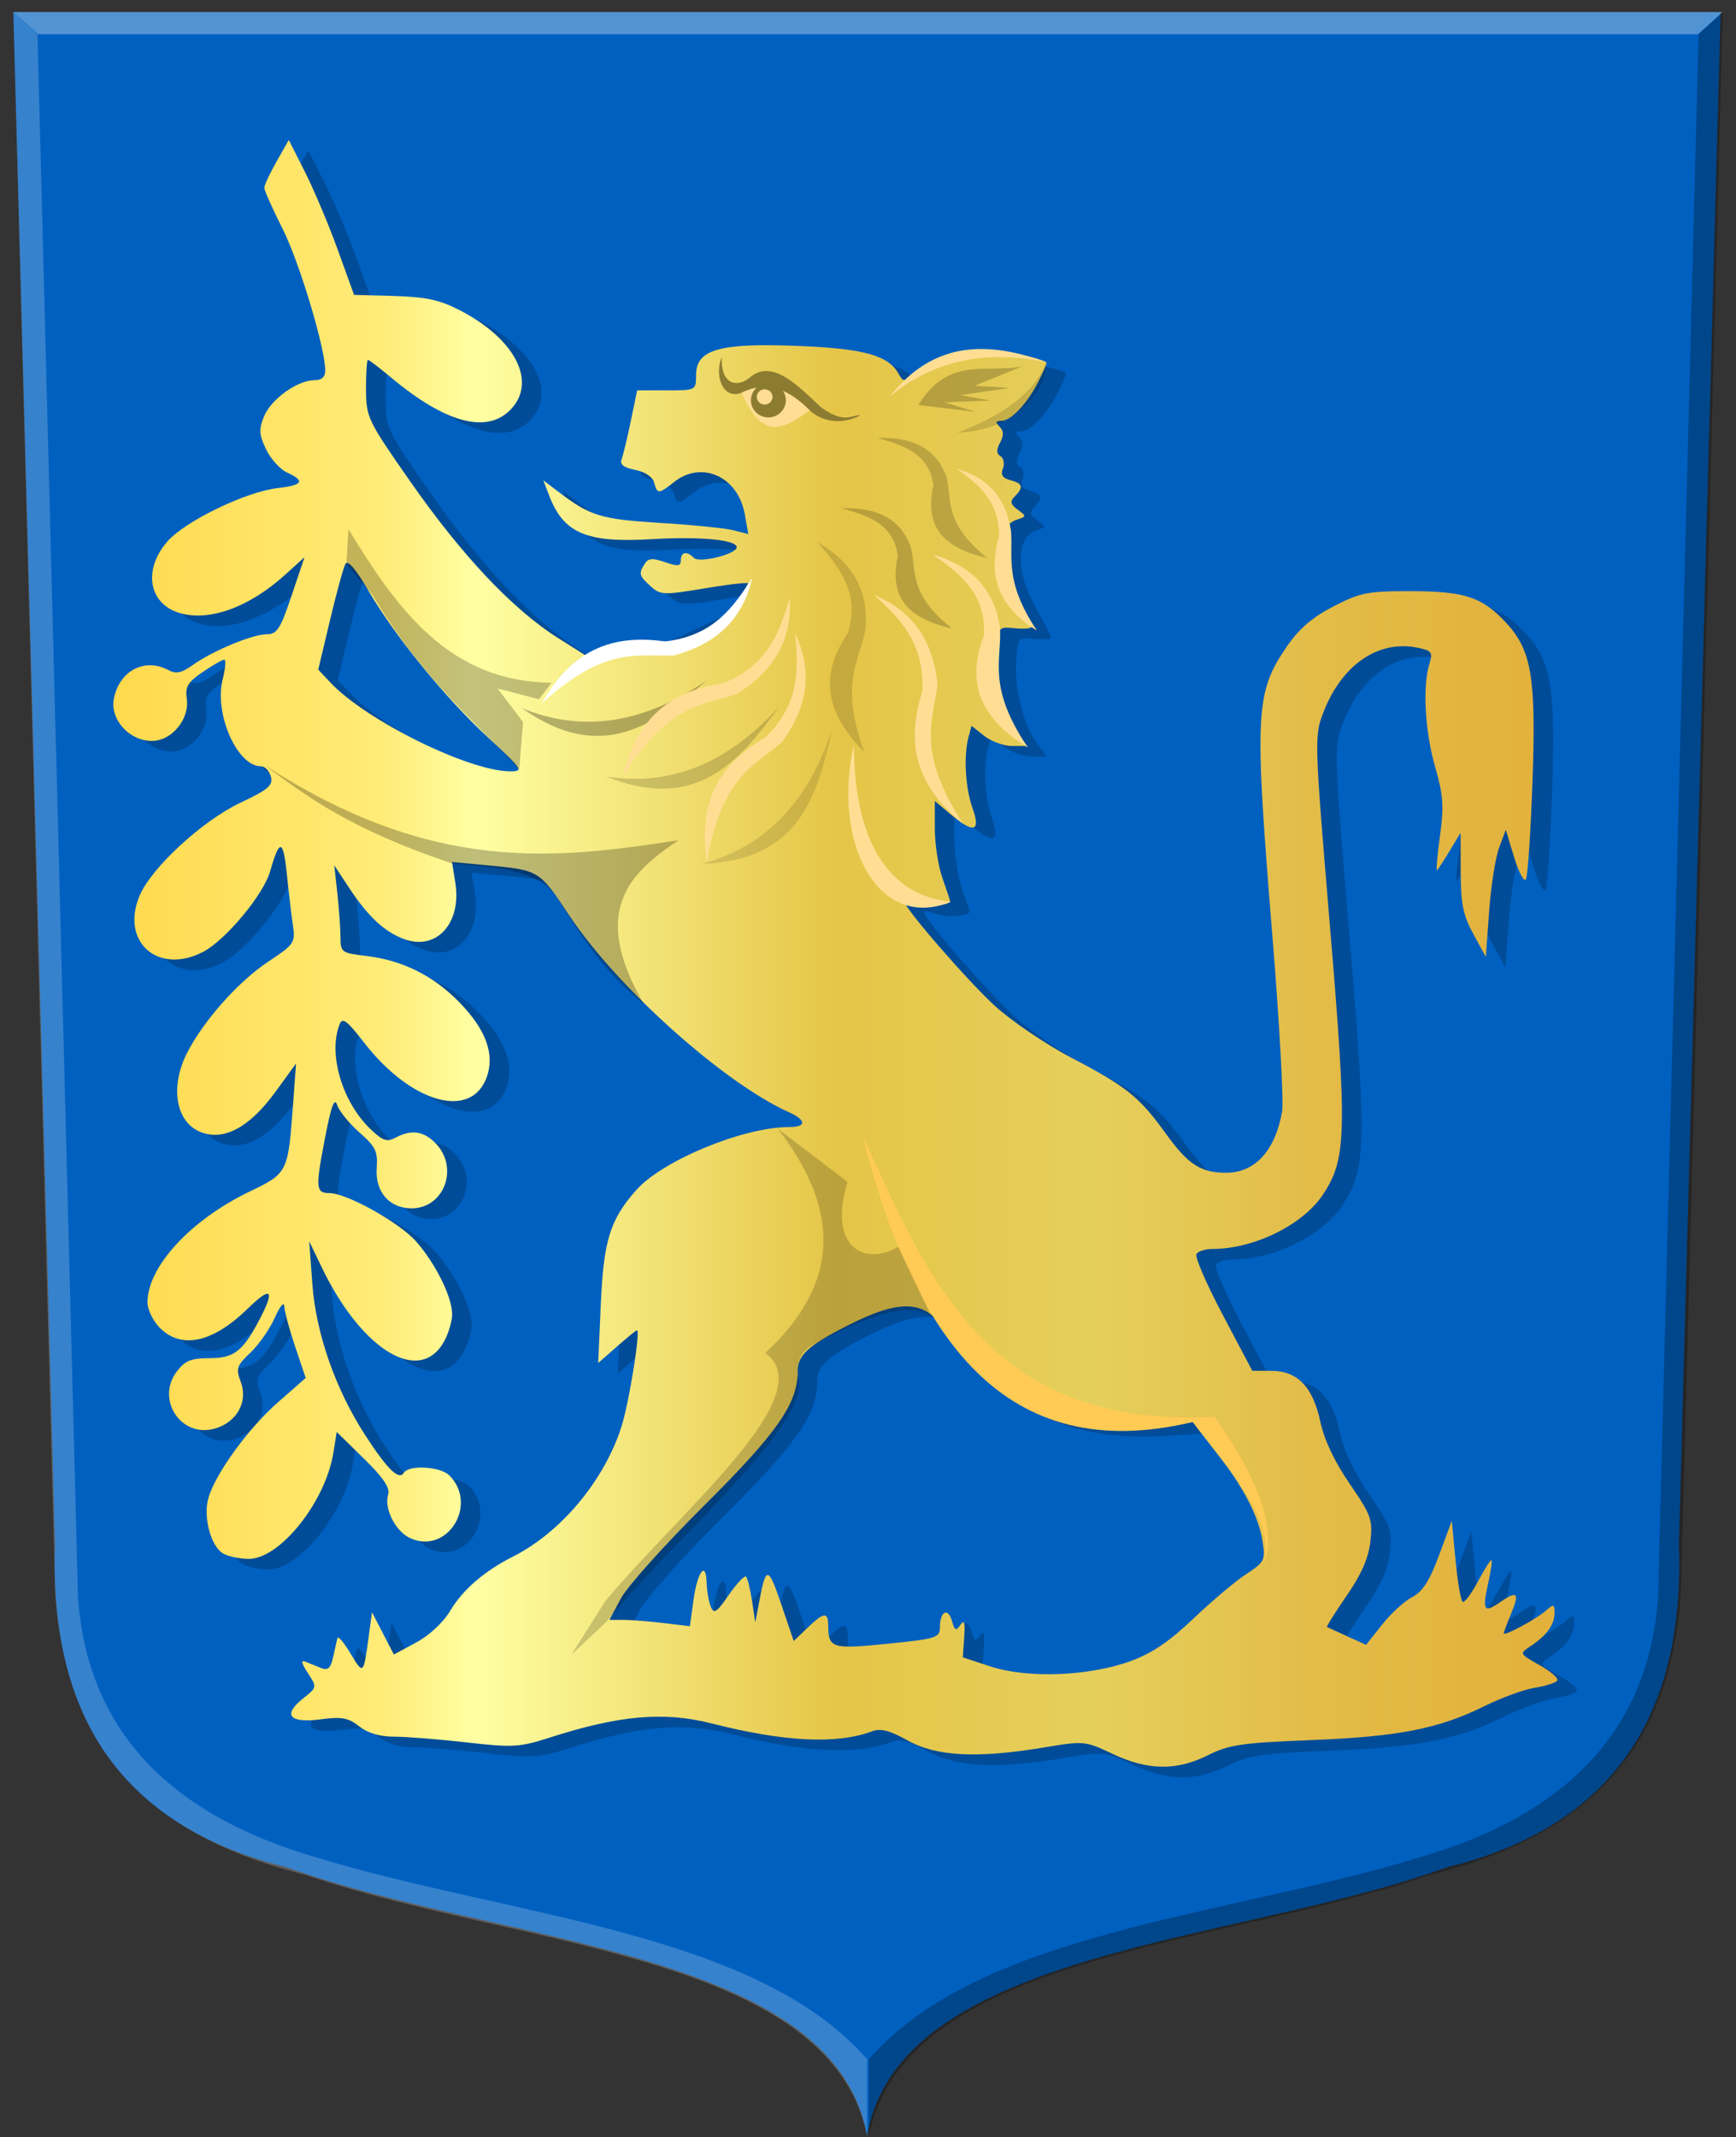
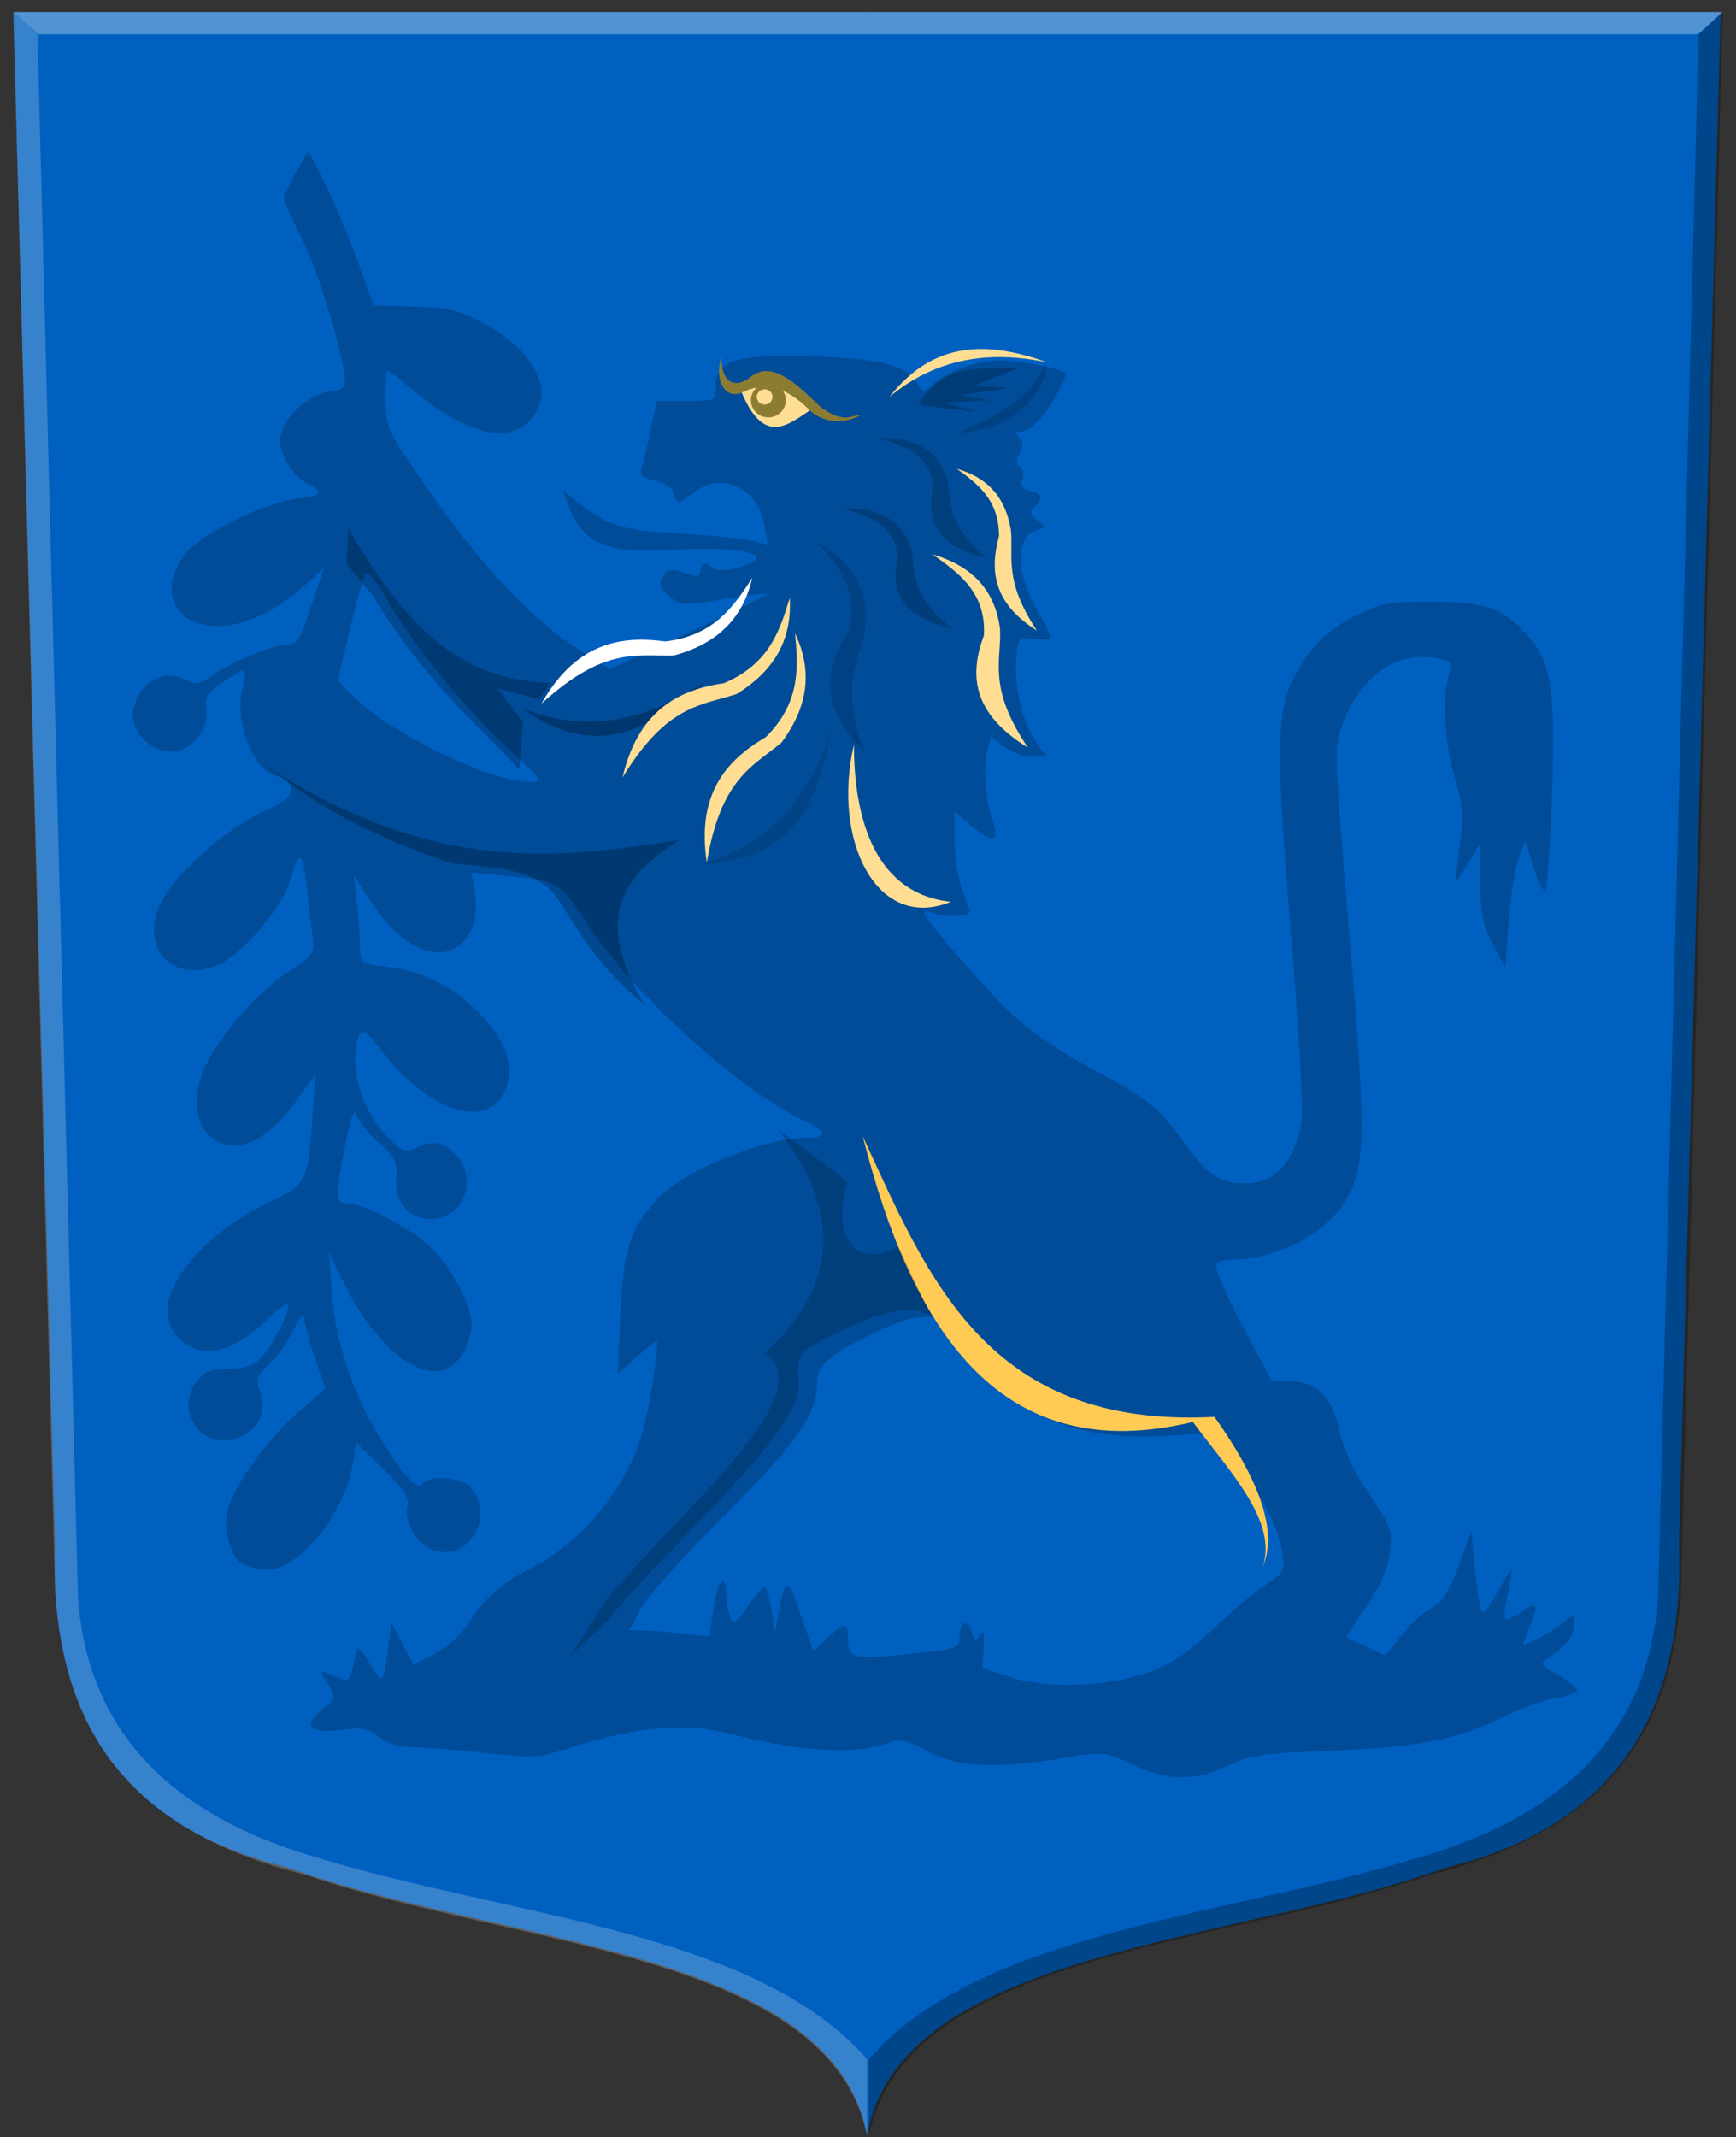
<svg xmlns="http://www.w3.org/2000/svg" xmlns:ns1="http://www.inkscape.org/namespaces/inkscape" xmlns:ns2="http://sodipodi.sourceforge.net/DTD/sodipodi-0.dtd" xmlns:xlink="http://www.w3.org/1999/xlink" width="341.75" height="420.625" id="svg5437" version="1.1" ns1:version="0.48.4 r9939" ns2:docname="Nieuw document 5">
  <rect width="100%" height="100%" fill="#333333" stroke="none" />
  <defs id="defs5439">
    <linearGradient ns1:collect="always" xlink:href="#linearGradient7293-4-5-5-7-0-4" id="linearGradient5360" x1="231.442" y1="520.042" x2="515.723" y2="520.042" gradientUnits="userSpaceOnUse" gradientTransform="matrix(-1,0,0,1,681.449,-102.868)" />
    <linearGradient id="linearGradient7293-4-5-5-7-0-4">
      <stop id="stop24834-8-7-6" offset="0" style="stop-color:#b58e30;stop-opacity:1;" />
      <stop style="stop-color:#b58e30;stop-opacity:1;" offset="0" id="stop24882-2-6-3" />
      <stop style="stop-color:#b58e30;stop-opacity:1;" offset="0" id="stop24880-7-7-4" />
      <stop style="stop-color:#b58e30;stop-opacity:1;" offset="0" id="stop24878-8-8-9" />
      <stop style="stop-color:#b58e30;stop-opacity:1;" offset="0" id="stop24876-0-3-0" />
      <stop style="stop-color:#b68f30;stop-opacity:1;" offset="0" id="stop24874-2-6-5" />
      <stop style="stop-color:#b79030;stop-opacity:1;" offset="0" id="stop24872-0-4-3" />
      <stop style="stop-color:#ba9231;stop-opacity:1;" offset="0" id="stop24870-8-4-9" />
      <stop style="stop-color:#c09633;stop-opacity:1;" offset="0" id="stop24868-9-1-1" />
      <stop style="stop-color:#cb9f36;stop-opacity:1;" offset="0" id="stop24866-2-9-2" />
      <stop style="stop-color:#e2b13c;stop-opacity:1;" offset="0" id="stop24864-8-5-8" />
      <stop style="stop-color:#e2b13c;stop-opacity:1;" offset="0" id="stop24862-2-5-8" />
      <stop style="stop-color:#e2b13c;stop-opacity:1;" offset="0" id="stop24860-0-7-1" />
      <stop style="stop-color:#e2b13c;stop-opacity:1;" offset="0" id="stop24858-5-4-8" />
      <stop style="stop-color:#e2b13c;stop-opacity:1;" offset="0" id="stop24856-5-7-6" />
      <stop style="stop-color:#e2b13c;stop-opacity:1;" offset="0" id="stop24854-2-3-0" />
      <stop style="stop-color:#e2b13c;stop-opacity:1;" offset="0.001" id="stop24852-7-4-2" />
      <stop style="stop-color:#e2b13c;stop-opacity:1;" offset="0.001" id="stop24850-6-0-4" />
      <stop style="stop-color:#e2b13c;stop-opacity:1;" offset="0.003" id="stop24848-7-8-9" />
      <stop style="stop-color:#e2b13c;stop-opacity:1;" offset="0.005" id="stop24846-8-8-0" />
      <stop style="stop-color:#e2b13c;stop-opacity:1;" offset="0.01" id="stop24844-7-1-2" />
      <stop style="stop-color:#e2b23d;stop-opacity:1;" offset="0.02" id="stop24842-8-5-2" />
      <stop style="stop-color:#e2b33e;stop-opacity:1;" offset="0.04" id="stop24840-1-2-1" />
      <stop style="stop-color:#e2b641;stop-opacity:1;" offset="0.08" id="stop24838-6-3-5" />
      <stop id="stop24830-0-2-4" offset="0.161" style="stop-color:#e3bb47;stop-opacity:1;" />
      <stop id="stop8194-1-0-7-9-4-4" offset="0.321" style="stop-color:#e5cf5c;stop-opacity:1;" />
      <stop style="stop-color:#e5c547;stop-opacity:1;" offset="0.5" id="stop7301-0-2-2-5-6-4" />
      <stop id="stop24826-8-6-2" offset="0.625" style="stop-color:#f2e275;stop-opacity:1;" />
      <stop id="stop7303-5-9-4-9-6-5" offset="0.75" style="stop-color:#ffffa3;stop-opacity:1;" />
      <stop style="stop-color:#fff58d;stop-opacity:1;" offset="0.781" id="stop24832-0-2-0" />
      <stop style="stop-color:#ffec78;stop-opacity:1;" offset="0.812" id="stop24828-0-9-4" />
      <stop style="stop-color:#ffd94d;stop-opacity:1;" offset="1" id="stop7526-6-9-6-0-0-2" />
    </linearGradient>
  </defs>
  <ns2:namedview id="base" pagecolor="#ffffff" bordercolor="#666666" borderopacity="1.0" ns1:pageopacity="0.0" ns1:pageshadow="2" ns1:zoom="0.35" ns1:cx="231.59375" ns1:cy="117.79407" ns1:document-units="px" ns1:current-layer="layer1" showgrid="false" fit-margin-top="0" fit-margin-left="0" fit-margin-right="0" fit-margin-bottom="0" ns1:window-width="1600" ns1:window-height="837" ns1:window-x="-8" ns1:window-y="-8" ns1:window-maximized="1" />
  <g ns1:label="Laag 1" ns1:groupmode="layer" id="layer1" transform="translate(-143.406,-229.531)">
    <path ns1:connector-curvature="0" style="fill:#0060c0;fill-opacity:1;stroke:#000000;stroke-width:2.032px;stroke-linecap:butt;stroke-linejoin:miter;stroke-opacity:0" d="m 314.086,231.908 -168.054,0 8.216,301.632 c -1.286,35.756 14.987,55.961 45.561,63.502 42.109,15.2 107.819,16.067 114.277,52.918 l 0,-418.052 z" id="path13713-9" ns2:nodetypes="cccccc" />
    <path ns1:connector-curvature="0" style="fill:#0060c0;fill-opacity:1;stroke:#000000;stroke-width:2.032px;stroke-linecap:butt;stroke-linejoin:miter;stroke-opacity:0" d="m 314.086,231.908 168.054,0 -8.216,301.632 c 1.286,35.756 -14.987,55.961 -45.561,63.502 -42.109,15.2 -107.819,16.067 -114.277,52.918 -9.68,-138.416 -23.693,-276.414 0,-418.052 z" id="path13713-4-5" ns2:nodetypes="cccccc" />
    <path style="fill:#000000;fill-opacity:0.208" d="m 366.293,576.836 c -5.407,-2.554 -5.635,-2.575 -13.5,-1.266 -13.132,2.187 -21.207,1.777 -26.823,-1.362 -3.518,-1.966 -5.353,-2.449 -6.975,-1.836 -6.942,2.625 -17.267,2.126 -31.661,-1.532 -9.389,-2.386 -18.191,-1.611 -31.924,2.81 -5.851,1.883 -7.21,1.961 -16.286,0.929 -5.446,-0.619 -11.85,-1.126 -14.232,-1.126 -2.843,0 -5.219,-0.7 -6.923,-2.04 -2.145,-1.687 -3.443,-1.927 -7.507,-1.388 -6.186,0.821 -7.644,-0.821 -3.595,-4.05 2.823,-2.251 2.825,-2.263 1.003,-5.044 -1.274,-1.944 -1.411,-2.619 -0.452,-2.229 0.756,0.307 2.143,0.868 3.083,1.246 1.31,0.527 1.855,0.024 2.337,-2.154 0.346,-1.563 0.727,-3.252 0.846,-3.755 0.119,-0.503 1.269,0.847 2.555,3 2.546,4.262 2.581,4.232 3.574,-3.086 l 0.679,-5 2.15,4.162 2.15,4.162 4.392,-2.362 c 2.594,-1.395 5.346,-3.963 6.724,-6.273 2.482,-4.161 6.676,-7.773 12.384,-10.664 9.479,-4.801 18.011,-15.062 21.34,-25.663 1.498,-4.772 3.751,-18.861 3.016,-18.861 -0.158,0 -1.938,1.45 -3.956,3.222 l -3.669,3.222 0.504,-11.472 c 0.555,-12.618 1.8,-16.665 6.926,-22.502 5.158,-5.874 21.106,-12.469 30.153,-12.469 3.463,0 3.434,-1.341 -0.064,-2.924 -12.958,-5.865 -33.885,-24.634 -43.286,-38.824 -5.843,-8.82 -5.828,-8.81 -16.239,-9.784 l -6.775,-0.633 0.651,4.071 c 1.282,8.015 -3.756,13.502 -10.167,11.072 -3.832,-1.452 -7.027,-4.435 -10.687,-9.979 l -2.972,-4.5 0.604,5.5 c 0.332,3.025 0.608,6.9 0.612,8.611 0.008,2.986 0.21,3.135 5.008,3.703 7.208,0.854 13.294,3.883 18.44,9.177 5.162,5.311 6.94,10.122 5.388,14.576 -3.006,8.623 -14.903,5.311 -24.232,-6.746 -3.324,-4.296 -4.212,-4.957 -4.769,-3.55 -2.303,5.81 0.482,15.275 6.07,20.629 2.415,2.313 3.242,2.597 4.937,1.69 3.146,-1.684 5.616,-1.305 7.993,1.225 4.52,4.811 1.525,12.686 -4.826,12.686 -4.388,0 -7.207,-3.252 -6.87,-7.925 0.236,-3.263 -0.228,-4.222 -3.381,-6.99 -2.01,-1.764 -3.988,-4.193 -4.396,-5.397 -0.55,-1.624 -1.187,0.127 -2.467,6.788 -1.833,9.535 -1.746,10.523 0.922,10.524 3.416,0.002 13.806,5.796 17.082,9.527 3.824,4.356 7.055,10.861 7.087,14.271 0.012,1.265 -0.636,3.573 -1.441,5.129 -4.679,9.048 -16.221,2.275 -24.163,-14.179 l -2.534,-5.249 0.613,8.369 c 0.715,9.757 4.559,20.754 10.406,29.776 4.373,6.747 6.649,8.96 7.611,7.404 0.993,-1.606 7.19,-1.246 8.957,0.521 5.759,5.759 -0.415,15.671 -7.695,12.354 -2.922,-1.331 -5.203,-5.845 -4.346,-8.6 0.405,-1.3 -0.968,-3.327 -4.783,-7.063 l -5.351,-5.239 -0.651,4.072 c -1.547,9.672 -10.504,20.907 -16.67,20.907 -1.685,0 -3.914,-0.455 -4.953,-1.012 -2.467,-1.321 -4.066,-7.193 -2.985,-10.964 1.383,-4.822 7.841,-13.713 13.683,-18.838 l 5.474,-4.802 -2.075,-6.161 c -1.141,-3.388 -2.107,-6.962 -2.146,-7.942 -0.039,-0.98 -0.881,0.038 -1.871,2.262 -0.99,2.224 -3.149,5.316 -4.797,6.871 -2.707,2.555 -2.89,3.109 -1.895,5.744 1.477,3.913 -0.764,7.949 -5.106,9.194 -6.616,1.897 -11.67,-5.67 -7.496,-11.224 1.624,-2.161 2.788,-2.632 6.523,-2.64 4.876,-0.011 6.591,-1.406 10.07,-8.19 2.757,-5.375 1.85,-5.92 -2.609,-1.566 -6.865,6.704 -13.042,8.065 -17.295,3.812 -1.35,-1.35 -2.455,-3.618 -2.455,-5.04 0,-6.987 8.498,-16.219 20.04,-21.773 7.602,-3.658 7.631,-3.715 8.624,-17.233 l 0.588,-8 -4.019,5.524 c -5.101,7.012 -10.103,9.736 -14.68,7.996 -4.964,-1.887 -6.197,-8.883 -2.754,-15.614 3.249,-6.35 10.084,-14.045 15.913,-17.915 5.245,-3.483 5.424,-3.749 4.907,-7.303 -0.295,-2.029 -0.829,-6.542 -1.186,-10.03 -0.703,-6.858 -1.439,-6.971 -3.276,-0.504 -1.307,4.602 -8.797,13.59 -13.237,15.887 -8.83,4.566 -16.263,-1.998 -12.489,-11.03 2.313,-5.535 12.339,-14.786 19.893,-18.355 5.455,-2.577 6.424,-3.407 5.977,-5.117 -0.293,-1.122 -1.177,-2.04 -1.962,-2.04 -4.692,0 -9.246,-10.382 -7.526,-17.159 0.536,-2.113 0.677,-3.841 0.313,-3.841 -0.364,0 -2.268,1.092 -4.231,2.426 -2.962,2.013 -3.499,2.909 -3.153,5.265 0.589,4.01 -2.961,8.309 -6.859,8.309 -4.48,0 -8.282,-4.221 -7.491,-8.316 1.06,-5.491 6.055,-8.121 10.701,-5.634 1.529,0.818 2.59,0.601 4.819,-0.986 3.94,-2.806 11.774,-6.063 14.581,-6.063 2.007,0 2.677,-1.042 4.875,-7.578 l 2.548,-7.578 -3.898,3.521 c -6.951,6.28 -14.692,9.115 -20.505,7.51 -6.273,-1.732 -7.501,-8.54 -2.556,-14.172 3.499,-3.985 15.477,-9.772 21.672,-10.471 4.969,-0.56 5.485,-1.405 1.865,-3.054 -1.379,-0.628 -3.247,-2.693 -4.151,-4.589 -1.389,-2.914 -1.447,-3.92 -0.375,-6.509 1.399,-3.377 6.578,-7.081 9.901,-7.081 1.417,0 2.132,-0.628 2.132,-1.872 0,-4.437 -5.085,-21.347 -8.397,-27.923 -1.982,-3.935 -3.603,-7.571 -3.603,-8.078 0,-0.508 1.086,-2.834 2.412,-5.17 l 2.412,-4.247 3.208,6.356 c 1.765,3.496 4.655,10.356 6.422,15.246 l 3.214,8.891 7.915,0.225 c 6.263,0.178 8.959,0.764 12.915,2.81 10.628,5.495 15.055,13.683 10.352,19.148 -4.588,5.332 -12.855,3.304 -23.799,-5.84 -2.333,-1.949 -4.425,-3.545 -4.648,-3.545 -0.223,0 -0.392,2.587 -0.377,5.75 0.028,5.589 0.274,6.101 8.75,18.24 10.187,14.59 20.164,25.148 29.076,30.771 l 6.355,4.01 15.145,-7.038 c 8.33,-3.871 15.477,-7.323 15.882,-7.672 0.405,-0.349 -3.283,0.037 -8.196,0.857 -8.472,1.414 -9.038,1.395 -10.987,-0.368 -2.297,-2.079 -2.396,-2.461 -1.146,-4.434 0.693,-1.094 1.531,-1.157 3.985,-0.302 2.545,0.887 3.107,0.821 3.107,-0.365 0,-1.67 1.164,-1.884 2.575,-0.473 1.081,1.081 8.425,-0.747 8.425,-2.098 0,-1.472 -7.264,-2.156 -16.84,-1.584 -12.778,0.762 -17.263,-1.174 -20.119,-8.686 l -1.098,-2.889 3.279,2.485 c 5.97,4.524 8.155,5.175 19.779,5.887 6.325,0.388 12.8,1.04 14.388,1.45 l 2.888,0.745 -0.684,-3.893 c -1.296,-7.377 -8.432,-10.667 -13.865,-6.393 -3.121,2.455 -3.372,2.465 -3.977,0.152 -0.291,-1.114 -1.771,-2.106 -3.725,-2.497 -2.29,-0.458 -3.077,-1.077 -2.682,-2.108 0.308,-0.803 1.122,-4.179 1.808,-7.503 l 1.248,-6.044 5.8,0 c 5.799,0 5.8,-3.6e-4 5.8,-3.051 0,-4.999 4.636,-6.316 20.06,-5.699 12.98,0.519 17.775,1.845 19.809,5.48 0.909,1.625 1.08,1.627 2.836,0.038 2.928,-2.649 8.845,-4.767 13.32,-4.767 4.046,0 12.975,1.836 12.975,2.668 0,0.237 -0.728,1.871 -1.617,3.631 -2.163,4.281 -5.386,7.7 -7.257,7.7 -1.152,0 -1.243,0.282 -0.372,1.153 0.828,0.828 0.856,1.709 0.097,3.127 -0.758,1.417 -0.736,2.172 0.081,2.677 0.625,0.387 0.838,1.481 0.473,2.432 -0.475,1.239 -0.059,1.888 1.466,2.287 2.441,0.638 2.65,1.396 0.88,3.191 -1.002,1.016 -0.889,1.534 0.569,2.611 1.747,1.29 1.741,1.368 -0.142,1.966 -4.091,1.298 -4.17,8.134 -0.177,15.21 1.65,2.924 3,5.581 3,5.906 0,0.325 -1.462,0.444 -3.25,0.265 -3.19,-0.319 -3.256,-0.242 -3.567,4.128 -0.395,5.537 1.302,12.513 3.945,16.226 l 2.009,2.821 -2.933,0 c -1.613,0 -4.068,-0.893 -5.456,-1.984 l -2.522,-1.984 -0.599,2.234 c -0.986,3.678 -0.625,9.992 0.8,13.984 1.659,4.65 0.245,5.027 -4.349,1.161 l -3.077,-2.589 0,5.463 c 0,3.005 0.675,7.376 1.5,9.715 0.825,2.338 1.5,4.367 1.5,4.509 0,0.893 -4.616,1.207 -6.607,0.45 -1.316,-0.5 -2.393,-0.66 -2.393,-0.356 0,1.27 12.247,15.408 17.713,20.448 3.254,3 10.042,7.615 15.109,10.272 11.005,5.77 13.44,7.726 18.678,15.003 4.351,6.044 6.86,7.673 11.825,7.673 5.696,0 9.661,-4.313 11.033,-12 0.343,-1.925 -0.493,-17.225 -1.858,-34 -3.643,-44.758 -3.458,-48.477 2.869,-57.682 2.357,-3.429 4.996,-5.683 9.151,-7.818 5.304,-2.725 6.715,-2.998 15.41,-2.976 10.423,0.026 13.861,1.18 18.538,6.224 5.013,5.406 5.903,10.723 5.196,31.041 -0.351,10.101 -0.94,18.851 -1.307,19.445 -0.367,0.594 -1.407,-1.353 -2.312,-4.327 l -1.644,-5.407 -1.311,3.5 c -0.721,1.925 -1.606,7.55 -1.966,12.5 l -0.655,9 -2.46,-4.5 c -2.003,-3.663 -2.465,-5.933 -2.484,-12.208 l -0.023,-7.708 -2.093,3.467 c -1.151,1.907 -2.287,3.662 -2.525,3.899 -0.238,0.238 0.01,-2.745 0.544,-6.628 0.824,-5.963 0.679,-8.091 -0.933,-13.691 -2.002,-6.956 -2.506,-15.824 -1.149,-20.241 0.729,-2.373 0.51,-2.669 -2.407,-3.252 -7.712,-1.542 -14.896,3.449 -18.483,12.842 -1.753,4.589 -1.725,5.484 1.319,41.855 3.411,40.762 3.282,45.909 -1.329,52.909 -3.962,6.015 -13.583,10.756 -21.829,10.756 -1.374,0 -2.776,0.45 -3.117,1.001 -0.34,0.55 1.996,5.945 5.191,11.988 l 5.809,10.988 3.796,0.012 c 5.133,0.016 8.151,3.186 9.616,10.099 0.736,3.476 2.796,7.815 5.753,12.122 4.242,6.179 4.564,7.076 4.081,11.368 -0.368,3.265 -1.766,6.458 -4.673,10.67 -2.281,3.306 -4.018,6.079 -3.86,6.162 0.159,0.083 1.952,0.907 3.986,1.831 l 3.698,1.68 3.159,-3.989 c 1.738,-2.194 4.403,-4.632 5.923,-5.418 2.046,-1.058 3.417,-3.193 5.279,-8.22 l 2.515,-6.791 0.732,7.764 c 0.403,4.27 1.034,7.951 1.403,8.179 0.369,0.228 1.732,-1.587 3.03,-4.033 1.298,-2.446 2.492,-4.314 2.654,-4.152 0.162,0.162 -0.145,2.255 -0.683,4.65 -1.166,5.191 -0.784,5.818 2.249,3.693 3.467,-2.429 4.017,-1.957 2.356,2.02 -0.832,1.992 -1.514,3.804 -1.514,4.026 0,0.651 6.34,-2.748 8.25,-4.423 1.593,-1.397 1.75,-1.359 1.75,0.429 0,2.272 -1.567,4.436 -4.728,6.528 -2.222,1.471 -2.218,1.48 1.764,3.718 2.196,1.234 3.771,2.602 3.5,3.04 -0.271,0.438 -2.25,1.078 -4.398,1.421 -2.148,0.344 -6.63,1.976 -9.96,3.629 -8.974,4.452 -16.935,6.009 -34.178,6.681 -13.572,0.529 -16.087,0.898 -20.217,2.967 -6.195,3.103 -11.836,3.026 -18.783,-0.255 z m 3.394,-18.21 c 4.295,-1.546 7.686,-3.829 12.5,-8.413 3.633,-3.46 8.32,-7.409 10.415,-8.775 3.572,-2.329 3.773,-2.724 3.224,-6.326 -0.769,-5.043 -3.784,-10.846 -9.276,-17.852 l -4.463,-5.694 -8.146,0.541 c -19.423,1.29 -31.414,-4.149 -40.414,-18.331 -3.984,-6.277 -8.822,-6.61 -19.261,-1.325 -7.918,4.009 -9.972,5.879 -9.972,9.082 0,6.342 -4.009,12.093 -18.42,26.421 -7.744,7.7 -15.106,15.912 -16.36,18.25 l -2.28,4.25 2.78,0.009 c 1.529,0.005 5.092,0.287 7.919,0.626 l 5.139,0.617 0.705,-5.125 c 0.774,-5.63 2.476,-7.89 2.588,-3.436 0.039,1.545 0.397,3.64 0.797,4.656 0.626,1.59 1.122,1.276 3.578,-2.268 1.568,-2.263 3.093,-3.873 3.388,-3.578 0.295,0.295 0.825,2.441 1.178,4.768 l 0.642,4.231 0.751,-4 c 1.347,-7.176 1.779,-7.143 4.322,0.331 l 2.494,7.331 2.694,-2.581 c 3.305,-3.166 4.08,-3.229 4.1,-0.331 0.029,4.34 0.798,4.566 11.735,3.449 9.678,-0.989 10.25,-1.174 10.25,-3.314 0,-3.103 1.633,-3.872 2.386,-1.124 0.516,1.882 0.777,2 1.641,0.739 0.768,-1.122 0.958,-0.506 0.75,2.442 l -0.277,3.942 5.5,1.805 c 7.203,2.364 19.244,1.917 27.394,-1.017 z M 243.398,376.844 c -8.51,-7.879 -18.308,-19.898 -23.607,-28.959 -2.531,-4.328 -4.081,-6.118 -4.544,-5.25 -0.387,0.725 -1.746,5.697 -3.02,11.049 l -2.318,9.731 2.4,2.555 c 7.003,7.454 27.196,17.432 35.356,17.47 2.728,0.013 2.514,-0.318 -4.267,-6.596 z" id="path26704" ns1:connector-curvature="0" />
-     <path style="fill:url(#linearGradient5360);fill-opacity:1" d="m 362.439,574.748 c -5.407,-2.554 -5.635,-2.575 -13.5,-1.266 -13.132,2.187 -21.207,1.777 -26.823,-1.362 -3.518,-1.966 -5.353,-2.449 -6.975,-1.836 -6.942,2.625 -17.267,2.126 -31.661,-1.532 -9.389,-2.386 -18.191,-1.611 -31.924,2.81 -5.851,1.883 -7.21,1.961 -16.286,0.929 -5.446,-0.619 -11.85,-1.126 -14.232,-1.126 -2.843,0 -5.219,-0.7 -6.923,-2.04 -2.145,-1.687 -3.443,-1.927 -7.507,-1.388 -6.186,0.821 -7.644,-0.821 -3.595,-4.05 2.823,-2.251 2.825,-2.263 1.003,-5.044 -1.274,-1.944 -1.411,-2.619 -0.452,-2.229 0.756,0.307 2.143,0.868 3.083,1.246 1.31,0.527 1.855,0.024 2.337,-2.154 0.346,-1.563 0.727,-3.252 0.846,-3.755 0.119,-0.503 1.269,0.847 2.555,3 2.546,4.262 2.581,4.232 3.574,-3.086 l 0.679,-5 2.15,4.162 2.15,4.162 4.392,-2.362 c 2.594,-1.395 5.346,-3.963 6.724,-6.273 2.482,-4.161 6.676,-7.773 12.384,-10.664 9.479,-4.801 18.011,-15.062 21.34,-25.663 1.498,-4.772 3.751,-18.861 3.016,-18.861 -0.158,0 -1.938,1.45 -3.956,3.222 l -3.669,3.222 0.504,-11.472 c 0.555,-12.618 1.8,-16.665 6.926,-22.502 5.158,-5.874 21.106,-12.469 30.153,-12.469 3.463,0 3.434,-1.341 -0.064,-2.924 -12.958,-5.865 -33.885,-24.634 -43.286,-38.824 -5.843,-8.82 -5.828,-8.81 -16.239,-9.784 l -6.775,-0.633 0.651,4.071 c 1.282,8.015 -3.756,13.502 -10.167,11.072 -3.832,-1.452 -7.027,-4.435 -10.687,-9.979 l -2.972,-4.5 0.604,5.5 c 0.332,3.025 0.608,6.9 0.612,8.611 0.008,2.986 0.21,3.135 5.008,3.703 7.208,0.854 13.294,3.883 18.44,9.177 5.162,5.311 6.94,10.122 5.388,14.576 -3.006,8.623 -14.903,5.311 -24.232,-6.746 -3.324,-4.296 -4.212,-4.957 -4.769,-3.55 -2.303,5.81 0.482,15.275 6.07,20.629 2.415,2.313 3.242,2.597 4.937,1.69 3.146,-1.684 5.616,-1.305 7.993,1.225 4.52,4.811 1.525,12.686 -4.826,12.686 -4.388,0 -7.207,-3.252 -6.87,-7.925 0.236,-3.263 -0.228,-4.222 -3.381,-6.99 -2.01,-1.764 -3.988,-4.193 -4.396,-5.397 -0.55,-1.624 -1.187,0.127 -2.467,6.788 -1.833,9.535 -1.746,10.523 0.922,10.524 3.416,0.002 13.806,5.796 17.082,9.527 3.824,4.356 7.055,10.861 7.087,14.271 0.012,1.265 -0.636,3.573 -1.441,5.129 -4.679,9.048 -16.221,2.275 -24.163,-14.179 l -2.534,-5.249 0.613,8.369 c 0.715,9.757 4.559,20.754 10.406,29.776 4.373,6.747 6.649,8.96 7.611,7.404 0.993,-1.606 7.19,-1.246 8.957,0.521 5.759,5.759 -0.415,15.671 -7.695,12.354 -2.922,-1.331 -5.203,-5.845 -4.346,-8.6 0.405,-1.3 -0.968,-3.327 -4.783,-7.063 l -5.351,-5.239 -0.651,4.072 c -1.547,9.672 -10.504,20.907 -16.67,20.907 -1.685,0 -3.914,-0.455 -4.953,-1.012 -2.467,-1.321 -4.066,-7.193 -2.985,-10.964 1.383,-4.822 7.841,-13.713 13.683,-18.838 l 5.474,-4.802 -2.075,-6.161 c -1.141,-3.388 -2.107,-6.962 -2.146,-7.942 -0.039,-0.98 -0.881,0.038 -1.871,2.262 -0.99,2.224 -3.149,5.316 -4.797,6.871 -2.707,2.555 -2.89,3.109 -1.895,5.744 1.477,3.913 -0.764,7.949 -5.106,9.194 -6.616,1.897 -11.67,-5.67 -7.496,-11.224 1.624,-2.161 2.788,-2.632 6.523,-2.64 4.876,-0.011 6.591,-1.406 10.07,-8.19 2.757,-5.375 1.85,-5.92 -2.609,-1.566 -6.865,6.704 -13.042,8.065 -17.295,3.812 -1.35,-1.35 -2.455,-3.618 -2.455,-5.04 0,-6.987 8.498,-16.219 20.04,-21.773 7.602,-3.658 7.631,-3.715 8.624,-17.233 l 0.588,-8 -4.019,5.524 c -5.101,7.012 -10.103,9.736 -14.68,7.996 -4.964,-1.887 -6.197,-8.883 -2.754,-15.614 3.249,-6.35 10.084,-14.045 15.913,-17.915 5.245,-3.483 5.424,-3.749 4.907,-7.303 -0.295,-2.029 -0.829,-6.542 -1.186,-10.03 -0.703,-6.858 -1.439,-6.971 -3.276,-0.504 -1.307,4.602 -8.797,13.59 -13.237,15.887 -8.83,4.566 -16.263,-1.998 -12.489,-11.03 2.313,-5.535 12.339,-14.786 19.893,-18.355 5.455,-2.577 6.424,-3.407 5.977,-5.117 -0.293,-1.122 -1.177,-2.04 -1.962,-2.04 -4.692,0 -9.246,-10.382 -7.526,-17.159 0.536,-2.113 0.677,-3.841 0.313,-3.841 -0.364,0 -2.268,1.092 -4.231,2.426 -2.962,2.013 -3.499,2.909 -3.153,5.265 0.589,4.01 -2.961,8.309 -6.859,8.309 -4.48,0 -8.282,-4.221 -7.491,-8.316 1.06,-5.491 6.055,-8.121 10.701,-5.634 1.529,0.818 2.59,0.601 4.819,-0.986 3.94,-2.806 11.774,-6.063 14.581,-6.063 2.007,0 2.677,-1.042 4.875,-7.578 l 2.548,-7.578 -3.898,3.521 c -6.951,6.28 -14.692,9.115 -20.505,7.51 -6.273,-1.732 -7.501,-8.54 -2.556,-14.172 3.499,-3.985 15.477,-9.772 21.672,-10.471 4.969,-0.56 5.485,-1.405 1.865,-3.054 -1.379,-0.628 -3.247,-2.693 -4.151,-4.589 -1.389,-2.914 -1.447,-3.92 -0.375,-6.509 1.399,-3.377 6.578,-7.081 9.901,-7.081 1.417,0 2.132,-0.628 2.132,-1.872 0,-4.437 -5.085,-21.347 -8.397,-27.923 -1.982,-3.935 -3.603,-7.571 -3.603,-8.078 0,-0.508 1.086,-2.834 2.412,-5.17 l 2.412,-4.247 3.208,6.356 c 1.765,3.496 4.655,10.356 6.422,15.246 l 3.214,8.891 7.915,0.225 c 6.263,0.178 8.959,0.764 12.915,2.81 10.628,5.495 15.055,13.683 10.352,19.148 -4.588,5.332 -12.855,3.304 -23.799,-5.84 -2.333,-1.949 -4.425,-3.545 -4.648,-3.545 -0.223,0 -0.392,2.587 -0.377,5.75 0.028,5.589 0.274,6.101 8.75,18.24 10.187,14.59 20.164,25.148 29.076,30.771 l 6.355,4.01 c 3.096,-3.729 10.021,-3.482 16.895,-3.288 9.182,0.259 13.727,-11.073 14.132,-11.422 0.405,-0.349 -3.283,0.037 -8.196,0.857 -8.472,1.414 -9.038,1.395 -10.987,-0.368 -2.297,-2.079 -2.396,-2.461 -1.146,-4.434 0.693,-1.094 1.531,-1.157 3.985,-0.302 2.545,0.887 3.107,0.821 3.107,-0.365 0,-1.67 1.164,-1.884 2.575,-0.473 1.081,1.081 8.425,-0.747 8.425,-2.098 0,-1.472 -7.264,-2.156 -16.84,-1.584 -12.778,0.762 -17.263,-1.174 -20.119,-8.686 l -1.098,-2.889 3.279,2.485 c 5.97,4.524 8.155,5.175 19.779,5.887 6.325,0.388 12.8,1.04 14.388,1.45 l 2.888,0.745 -0.684,-3.893 c -1.296,-7.377 -8.432,-10.667 -13.865,-6.393 -3.121,2.455 -3.372,2.465 -3.977,0.152 -0.291,-1.114 -1.771,-2.106 -3.725,-2.497 -2.29,-0.458 -3.077,-1.077 -2.682,-2.108 0.308,-0.803 1.122,-4.179 1.808,-7.503 l 1.248,-6.044 5.8,0 c 5.799,0 5.8,-3.6e-4 5.8,-3.051 0,-4.999 4.636,-6.316 20.06,-5.699 12.98,0.519 17.775,1.845 19.809,5.48 0.909,1.625 1.08,1.627 2.836,0.038 2.928,-2.649 8.845,-4.767 13.32,-4.767 4.046,0 12.975,1.836 12.975,2.668 0,0.237 -0.728,1.871 -1.617,3.631 -2.163,4.281 -5.386,7.7 -7.257,7.7 -1.152,0 -1.243,0.282 -0.372,1.153 0.828,0.828 0.856,1.709 0.097,3.127 -0.758,1.417 -0.736,2.172 0.081,2.677 0.625,0.387 0.838,1.481 0.473,2.432 -0.475,1.239 -0.059,1.888 1.466,2.287 2.441,0.638 2.65,1.396 0.88,3.191 -1.002,1.016 -0.889,1.534 0.569,2.611 1.747,1.29 1.741,1.368 -0.142,1.966 -4.091,1.298 -4.17,8.134 -0.177,15.21 1.65,2.924 3,5.581 3,5.906 0,0.325 -1.462,0.444 -3.25,0.265 -3.19,-0.319 -3.256,-0.242 -3.567,4.128 -0.395,5.537 1.302,12.513 3.945,16.226 l 2.009,2.821 -2.933,0 c -1.613,0 -4.068,-0.893 -5.456,-1.984 l -2.522,-1.984 -0.599,2.234 c -0.986,3.678 -0.625,9.992 0.8,13.984 1.659,4.65 0.245,5.027 -4.349,1.161 l -3.077,-2.589 0,5.463 c 0,3.005 0.675,7.376 1.5,9.715 0.825,2.338 1.5,4.367 1.5,4.509 0,0.893 -4.616,1.207 -6.607,0.45 -1.316,-0.5 -2.393,-0.66 -2.393,-0.356 0,1.27 12.247,15.408 17.713,20.448 3.254,3 10.042,7.615 15.109,10.272 11.005,5.77 13.44,7.726 18.678,15.003 4.351,6.044 6.86,7.673 11.825,7.673 5.696,0 9.661,-4.313 11.033,-12 0.343,-1.925 -0.493,-17.225 -1.858,-34 -3.643,-44.758 -3.458,-48.477 2.869,-57.682 2.357,-3.429 4.996,-5.683 9.151,-7.818 5.304,-2.725 6.715,-2.998 15.41,-2.976 10.423,0.026 13.861,1.18 18.538,6.224 5.013,5.406 5.903,10.723 5.196,31.041 -0.351,10.101 -0.94,18.851 -1.307,19.445 -0.367,0.594 -1.407,-1.353 -2.312,-4.327 l -1.644,-5.407 -1.311,3.5 c -0.721,1.925 -1.606,7.55 -1.966,12.5 l -0.655,9 -2.46,-4.5 c -2.003,-3.663 -2.465,-5.933 -2.484,-12.208 l -0.023,-7.708 -2.093,3.467 c -1.151,1.907 -2.287,3.662 -2.525,3.899 -0.238,0.238 0.01,-2.745 0.544,-6.628 0.824,-5.963 0.679,-8.091 -0.933,-13.691 -2.002,-6.956 -2.506,-15.824 -1.149,-20.241 0.729,-2.373 0.51,-2.669 -2.407,-3.252 -7.712,-1.542 -14.896,3.449 -18.483,12.842 -1.753,4.589 -1.725,5.484 1.319,41.855 3.411,40.762 3.282,45.909 -1.329,52.909 -3.962,6.015 -13.583,10.756 -21.829,10.756 -1.374,0 -2.776,0.45 -3.117,1.001 -0.34,0.55 1.996,5.945 5.191,11.988 l 5.809,10.988 3.796,0.012 c 5.133,0.016 8.151,3.186 9.616,10.099 0.736,3.476 2.796,7.815 5.753,12.122 4.242,6.179 4.564,7.076 4.081,11.368 -0.368,3.265 -1.766,6.458 -4.673,10.67 -2.281,3.306 -4.018,6.079 -3.86,6.162 0.159,0.083 1.952,0.907 3.986,1.831 l 3.698,1.68 3.159,-3.989 c 1.738,-2.194 4.403,-4.632 5.923,-5.418 2.046,-1.058 3.417,-3.193 5.279,-8.22 l 2.515,-6.791 0.732,7.764 c 0.403,4.27 1.034,7.951 1.403,8.179 0.369,0.228 1.732,-1.587 3.03,-4.033 1.298,-2.446 2.492,-4.314 2.654,-4.152 0.162,0.162 -0.145,2.255 -0.683,4.65 -1.166,5.191 -0.784,5.818 2.249,3.693 3.467,-2.429 4.017,-1.957 2.356,2.02 -0.832,1.992 -1.514,3.804 -1.514,4.026 0,0.651 6.34,-2.748 8.25,-4.423 1.593,-1.397 1.75,-1.359 1.75,0.429 0,2.272 -1.567,4.436 -4.728,6.528 -2.222,1.471 -2.218,1.48 1.764,3.718 2.196,1.234 3.771,2.602 3.5,3.04 -0.271,0.438 -2.25,1.078 -4.398,1.421 -2.148,0.344 -6.63,1.976 -9.96,3.629 -8.974,4.452 -16.935,6.009 -34.178,6.681 -13.572,0.529 -16.087,0.898 -20.217,2.967 -6.195,3.103 -11.836,3.026 -18.783,-0.255 z m 3.394,-18.21 c 4.295,-1.546 7.686,-3.829 12.5,-8.413 3.633,-3.46 8.32,-7.409 10.415,-8.775 3.572,-2.329 3.773,-2.724 3.224,-6.326 -0.769,-5.043 -3.784,-10.846 -9.276,-17.852 l -4.463,-5.694 -8.146,0.541 c -19.423,1.29 -31.414,-4.149 -40.414,-18.331 -3.984,-6.277 -8.822,-6.61 -19.261,-1.325 -7.918,4.009 -9.972,5.879 -9.972,9.082 0,6.342 -4.009,12.093 -18.42,26.421 -7.744,7.7 -15.106,15.912 -16.36,18.25 l -2.28,4.25 2.78,0.009 c 1.529,0.005 5.092,0.287 7.919,0.626 l 5.139,0.617 0.705,-5.125 c 0.774,-5.63 2.476,-7.89 2.588,-3.436 0.039,1.545 0.397,3.64 0.797,4.656 0.626,1.59 1.122,1.276 3.578,-2.268 1.568,-2.263 3.093,-3.873 3.388,-3.578 0.295,0.295 0.825,2.441 1.178,4.768 l 0.642,4.231 0.751,-4 c 1.347,-7.176 1.779,-7.143 4.322,0.331 l 2.494,7.331 2.694,-2.581 c 3.305,-3.166 4.08,-3.229 4.1,-0.331 0.029,4.34 0.798,4.566 11.735,3.449 9.678,-0.989 10.25,-1.174 10.25,-3.314 0,-3.103 1.633,-3.872 2.386,-1.124 0.516,1.882 0.777,2 1.641,0.739 0.768,-1.122 0.958,-0.506 0.75,2.442 l -0.277,3.942 5.5,1.805 c 7.203,2.364 19.244,1.917 27.394,-1.017 z M 239.544,374.756 c -8.51,-7.879 -18.308,-19.898 -23.607,-28.959 -2.531,-4.328 -4.081,-6.118 -4.544,-5.25 -0.387,0.725 -1.746,5.697 -3.02,11.049 l -2.318,9.731 2.4,2.555 c 7.003,7.454 27.196,17.432 35.356,17.47 2.728,0.013 2.514,-0.318 -4.267,-6.596 z" id="path26704-9" ns1:connector-curvature="0" ns2:nodetypes="cssssssssssscsscsscccsssssscsssssscssscscssssssssssssscscsscssssssscssssscscsssssssssssscsssssssssssssssssssssscsssssssssssscsscsssssssscsccsssssssscssscsssscscssssssscssccsssssssssscsscssscssssssssscsssssscscsccsccsccscscssscsccssscccccssccscscscscssscsssscccsccscssssssccscscsscscsscssssssscsccsssscsss" />
    <path style="fill:#000000;fill-opacity:0.255;stroke:#000000;stroke-width:1px;stroke-linecap:butt;stroke-linejoin:miter;stroke-opacity:0" d="m 195.367,380.039 c 33.286,21.673 57.561,18.564 81.625,14.875 -9.602,6.44 -17.576,13.843 -6.787,32.332 -9.093,-7.6 -12.254,-13.582 -16.4,-19.832 -3.891,-7.311 -13.248,-6.969 -21.625,-8 -19.98,-6.767 -28.321,-13.068 -36.812,-19.375 z" id="path27232" ns1:connector-curvature="0" ns2:nodetypes="cccccc" />
    <path style="fill:#000000;fill-opacity:0.278;stroke:#000000;stroke-width:1px;stroke-linecap:butt;stroke-linejoin:miter;stroke-opacity:0" d="m 246.163,368.91 c 11.247,4.635 23.284,3.547 36.416,-5.48 -10.341,8.854 -20.986,16.52 -36.416,5.48 z" id="path27234" ns1:connector-curvature="0" ns2:nodetypes="ccc" />
-     <path style="fill:#000000;fill-opacity:0.165;stroke:#000000;stroke-width:1px;stroke-linecap:butt;stroke-linejoin:miter;stroke-opacity:0" d="m 262.758,382.375 c 12.02,1.87 23.467,-2.009 34.117,-13.863 -7.978,11.031 -16.529,20.979 -34.117,13.863 z" id="path27234-0" ns1:connector-curvature="0" ns2:nodetypes="ccc" />
    <path style="fill:#000000;fill-opacity:0.118;stroke:#000000;stroke-width:1px;stroke-linecap:butt;stroke-linejoin:miter;stroke-opacity:0" d="m 281.525,399.559 c 11.758,-3.12 20.68,-11.272 25.667,-26.407 -2.871,13.307 -6.703,25.853 -25.667,26.407 z" id="path27234-4" ns1:connector-curvature="0" ns2:nodetypes="ccc" />
    <path style="fill:#ffde94;fill-opacity:1;stroke:#000000;stroke-width:1px;stroke-linecap:butt;stroke-linejoin:miter;stroke-opacity:0" d="m 311.511,376.123 c 0.005,12.173 2.936,29.221 19.095,30.906 -14.715,6.01 -23.455,-12.338 -19.095,-30.906 z" id="path27234-2" ns1:connector-curvature="0" ns2:nodetypes="ccc" />
    <path style="fill:#ffffff;fill-opacity:1;stroke:#000000;stroke-width:1px;stroke-linecap:butt;stroke-linejoin:miter;stroke-opacity:0" d="m 249.992,368.039 c 6.575,-11.641 15.15,-13.529 24.375,-12.25 9.586,-1.151 13.405,-6.787 17.125,-12.5 -1.66,7.192 -6.063,12.716 -15.375,15.25 -7.365,0.228 -13.677,-1.847 -26.125,9.5 z" id="path27268" ns1:connector-curvature="0" ns2:nodetypes="ccccc" />
    <path style="fill:#ffde94;fill-opacity:1;stroke:#000000;stroke-width:1px;stroke-linecap:butt;stroke-linejoin:miter;stroke-opacity:0" d="m 265.955,382.571 c 3.059,-13.015 10.764,-17.225 19.979,-18.575 8.882,-3.784 10.973,-10.264 12.948,-16.789 0.417,7.37 -2.266,13.903 -10.499,18.94 -7.008,2.278 -13.648,2.05 -22.428,16.424 z" id="path27268-9" ns1:connector-curvature="0" ns2:nodetypes="ccccc" />
    <path style="fill:#ffde94;fill-opacity:1;stroke:#000000;stroke-width:1px;stroke-linecap:butt;stroke-linejoin:miter;stroke-opacity:0" d="m 282.548,399.293 c -2.007,-13.218 3.577,-19.994 11.626,-24.679 6.834,-6.82 6.362,-13.611 5.766,-20.403 3.131,6.685 3.073,13.748 -2.692,21.487 -5.656,4.723 -11.903,6.985 -14.7,23.594 z" id="path27268-3" ns1:connector-curvature="0" ns2:nodetypes="ccccc" />
-     <path style="fill:#ffde94;fill-opacity:1;stroke:#000000;stroke-width:1px;stroke-linecap:butt;stroke-linejoin:miter;stroke-opacity:0" d="m 332.988,391.685 c -10.383,-8.422 -10.817,-17.192 -8.019,-26.075 0.462,-9.644 -4.46,-14.348 -9.473,-18.968 6.815,2.835 11.528,8.096 12.476,17.7 -1.002,7.3 -4.099,13.179 5.016,27.342 z" id="path27268-1" ns1:connector-curvature="0" ns2:nodetypes="ccccc" />
+     <path style="fill:#ffde94;fill-opacity:1;stroke:#000000;stroke-width:1px;stroke-linecap:butt;stroke-linejoin:miter;stroke-opacity:0" d="m 332.988,391.685 z" id="path27268-1" ns1:connector-curvature="0" ns2:nodetypes="ccccc" />
    <path style="fill:#ffde94;fill-opacity:1;stroke:#000000;stroke-width:0.955px;stroke-linecap:butt;stroke-linejoin:miter;stroke-opacity:0" d="m 345.761,376.685 c -11.025,-6.787 -11.544,-14.33 -8.651,-22.119 0.421,-8.338 -4.81,-12.169 -10.137,-15.923 7.218,2.132 12.232,6.453 13.3,14.692 0.33,6.193 -2.583,11.369 5.488,23.349 z" id="path27268-4" ns1:connector-curvature="0" ns2:nodetypes="ccccc" />
    <path style="fill:#ffde94;fill-opacity:1;stroke:#000000;stroke-width:0.768px;stroke-linecap:butt;stroke-linejoin:miter;stroke-opacity:0" d="m 347.529,353.65 c -8.606,-5.399 -9.312,-11.831 -7.451,-18.598 -0.029,-7.146 -4.138,-10.23 -8.316,-13.245 5.538,1.559 9.504,5.07 10.653,12.076 0.506,5.284 -1.477,9.817 5.114,19.767 z" id="path27268-4-8" ns1:connector-curvature="0" ns2:nodetypes="ccccc" />
    <path style="fill:#000000;fill-opacity:0.142;stroke:#000000;stroke-width:0.955px;stroke-linecap:butt;stroke-linejoin:miter;stroke-opacity:0" d="m 313.581,377.584 c -9.123,-9.187 -7.855,-16.641 -3.213,-23.532 2.368,-8.005 -1.817,-12.958 -6.113,-17.859 6.515,3.768 10.374,9.146 9.477,17.406 -1.134,6.097 -5.181,10.444 -0.151,23.985 z" id="path27268-4-2" ns1:connector-curvature="0" ns2:nodetypes="ccccc" />
    <path style="fill:#000000;fill-opacity:0.198;stroke:#000000;stroke-width:0.786px;stroke-linecap:butt;stroke-linejoin:miter;stroke-opacity:0" d="m 330.786,353.215 c -10.502,-2.321 -12.03,-7.803 -10.645,-14.312 -0.83,-6.306 -5.9,-7.862 -11.043,-9.336 6.545,-0.199 11.497,1.774 13.6,7.639 1.172,4.525 -0.604,9.095 8.087,16.01 z" id="path27268-4-2-0" ns1:connector-curvature="0" ns2:nodetypes="ccccc" />
    <path style="fill:#000000;fill-opacity:0.184;stroke:#000000;stroke-width:0.786px;stroke-linecap:butt;stroke-linejoin:miter;stroke-opacity:0" d="m 337.793,339.375 c -10.502,-2.321 -12.03,-7.803 -10.645,-14.312 -0.83,-6.306 -5.9,-7.862 -11.043,-9.336 6.545,-0.199 11.497,1.774 13.6,7.639 1.172,4.525 -0.604,9.095 8.087,16.01 z" id="path27268-4-2-0-5" ns1:connector-curvature="0" ns2:nodetypes="ccccc" />
    <path style="fill:#ffcb54;fill-opacity:1;stroke:#000000;stroke-width:1px;stroke-linecap:butt;stroke-linejoin:miter;stroke-opacity:0" d="m 313.242,453.164 c 10.001,39.521 27.784,65.186 65,56.25 7.104,9.658 16.751,19.474 13.75,28.5 2.624,-6.176 0.524,-15.336 -9.5,-29.5 -44.716,2.333 -56.274,-27.138 -69.25,-55.25 z" id="path27370" ns1:connector-curvature="0" ns2:nodetypes="ccccc" />
    <path style="fill:#ffde94;fill-opacity:1;stroke:#000000;stroke-width:1px;stroke-linecap:butt;stroke-linejoin:miter;stroke-opacity:0" d="m 318.492,307.664 c 8.973,-11.417 19.774,-10.835 31.085,-6.813 -11.219,-2.336 -21.749,-0.969 -31.085,6.813 z" id="path27372" ns1:connector-curvature="0" ns2:nodetypes="ccc" />
    <path style="fill:#000000;fill-opacity:0.142;stroke:#000000;stroke-width:1px;stroke-linecap:butt;stroke-linejoin:miter;stroke-opacity:0" d="m 349.312,300.939 c -2.075,5.536 -7.884,10.138 -17.501,13.789 13.522,-0.599 18.155,-10.733 17.501,-13.789 z" id="path27374" ns1:connector-curvature="0" ns2:nodetypes="ccc" />
    <path style="fill:#000000;fill-opacity:0.208;stroke:#000000;stroke-width:1px;stroke-linecap:butt;stroke-linejoin:miter;stroke-opacity:0" d="m 324.21,309.248 c 5.887,-9.701 13.467,-6.198 20.418,-7.601 l -9.281,3.801 6.806,0.442 -9.634,1.414 5.834,1.061 -9.016,0.354 6.01,1.856 z" id="path27376" ns1:connector-curvature="0" ns2:nodetypes="ccccccccc" />
    <path style="fill:#000000;fill-opacity:0.236;stroke:#000000;stroke-width:1px;stroke-linecap:butt;stroke-linejoin:miter;stroke-opacity:0" d="m 211.617,340.539 5.022,5.982 c 10.5,17.416 20.775,25.4 28.978,34.518 l 0.75,-9.375 -5,-6.625 8.125,2.125 2.5,-3.25 c -20.284,-0.183 -30.521,-14.677 -40,-30.25 z" id="path27378" ns1:connector-curvature="0" ns2:nodetypes="ccccccccc" />
    <path style="fill:#000000;fill-opacity:0.184;stroke:#000000;stroke-width:1px;stroke-linecap:butt;stroke-linejoin:miter;stroke-opacity:0" d="m 296.492,451.664 13.75,10.5 c -3.962,13.011 3.542,16.681 10,12.75 l 6.5,13.625 c -3.611,-2.347 -10.515,-1.402 -24,6.125 -2.483,1.833 -2.083,3.667 -2.375,5.5 3.77,8.873 -24.116,31.937 -37.5,48.5 l -6.981,6.568 6.718,-10.607 c 15.008,-17.945 42.726,-40.619 31.466,-48.79 15.878,-14.724 13.822,-29.448 2.422,-44.171 z" id="path27380" ns1:connector-curvature="0" ns2:nodetypes="ccccccccccc" />
    <path style="fill:#ffde94;fill-opacity:1;stroke:#000000;stroke-width:1px;stroke-linecap:butt;stroke-linejoin:miter;stroke-opacity:0" d="m 289.367,306.664 c 4.428,10.654 9.095,6.527 13.5,3.625 -4.5,-4.696 -9,-5.929 -13.5,-3.625 z" id="path27382" ns1:connector-curvature="0" ns2:nodetypes="ccc" />
    <path ns2:type="arc" style="fill:#8c7c32;fill-opacity:1;stroke:#000000;stroke-width:0.1;stroke-miterlimit:4;stroke-opacity:0;stroke-dasharray:none" id="path27384" ns2:cx="581.3125" ns2:cy="-685.13586" ns2:rx="3.4375" ns2:ry="3.375" d="m 584.75,-685.136 c 0,1.864 -1.539,3.375 -3.438,3.375 -1.898,0 -3.438,-1.511 -3.438,-3.375 0,-1.864 1.539,-3.375 3.438,-3.375 1.775,0 3.257,1.326 3.423,3.061" ns2:start="0" ns2:end="6.189979" ns2:open="true" transform="translate(-286.642,993.453)" />
    <path transform="translate(-285.758,994.425)" ns2:type="arc" style="fill:#ffde94;fill-opacity:1;stroke:#000000;stroke-width:0.1;stroke-miterlimit:4;stroke-opacity:0;stroke-dasharray:none" id="path27386" ns2:cx="579.69501" ns2:cy="-686.76825" ns2:rx="1.5467961" ns2:ry="1.5026019" d="m 581.242,-686.768 c 0,0.83 -0.693,1.503 -1.547,1.503 -0.854,0 -1.547,-0.673 -1.547,-1.503 0,-0.83 0.693,-1.503 1.547,-1.503 0.798,0 1.466,0.59 1.54,1.363" ns2:start="0" ns2:end="6.189979" ns2:open="true" />
    <path style="fill:#8c7c32;fill-opacity:1;stroke:#000000;stroke-width:1px;stroke-linecap:butt;stroke-linejoin:miter;stroke-opacity:0" d="m 285.496,299.79 c -1.432,3.349 -0.035,8.252 3.624,7.159 3.954,-1.99 8.285,-2.199 13.877,3.536 3.288,2.761 7.391,2.15 9.811,0.751 -2.051,0.006 -3.02,1.75 -7.69,-1.458 -4.508,-4.207 -9.723,-9.86 -14.231,-5.834 -2.652,2.037 -5.657,1.002 -5.392,-4.154 z" id="path27388" ns1:connector-curvature="0" ns2:nodetypes="ccccccc" />
    <path ns1:connector-curvature="0" style="fill:#ffffff;fill-opacity:0.212;stroke:#000000;stroke-width:2.032px;stroke-linecap:butt;stroke-linejoin:miter;stroke-opacity:0" d="m 146.036,231.915 4.753,4.371 7.965,307.467 c 1.67,24.962 16.51,42.569 47.055,51.406 38.017,11.613 86.363,14.514 108.301,39.688 l 0,15.119 c -7.28,-36.036 -69.137,-37.184 -110.542,-51.406 -36.569,-9.078 -47.387,-30.071 -49.296,-55.186 L 146.036,231.915 z" id="path15981-1" ns2:nodetypes="ccccccccc" />
    <path ns1:connector-curvature="0" style="fill:#000000;fill-opacity:0.276;stroke:#000000;stroke-width:2.032px;stroke-linecap:butt;stroke-linejoin:miter;stroke-opacity:0" d="m 482.539,231.9 -4.753,4.371 -7.965,307.467 c -1.67,24.962 -16.51,42.569 -47.055,51.406 -38.017,11.613 -86.363,14.514 -108.301,39.688 l 0,15.119 c 7.28,-36.036 69.137,-37.184 110.542,-51.406 36.569,-9.078 47.387,-30.071 49.296,-55.186 l 8.237,-311.46 z" id="path15981-3-4" ns2:nodetypes="ccccccccc" />
    <path ns1:connector-curvature="0" style="fill:#ffffff;fill-opacity:0.323;stroke:#000000;stroke-width:2.032px;stroke-linecap:butt;stroke-linejoin:miter;stroke-opacity:0" d="m 146.038,231.9 4.855,4.371 326.771,0 4.855,-4.371 -336.481,0 z" id="path16005-3" />
  </g>
</svg>